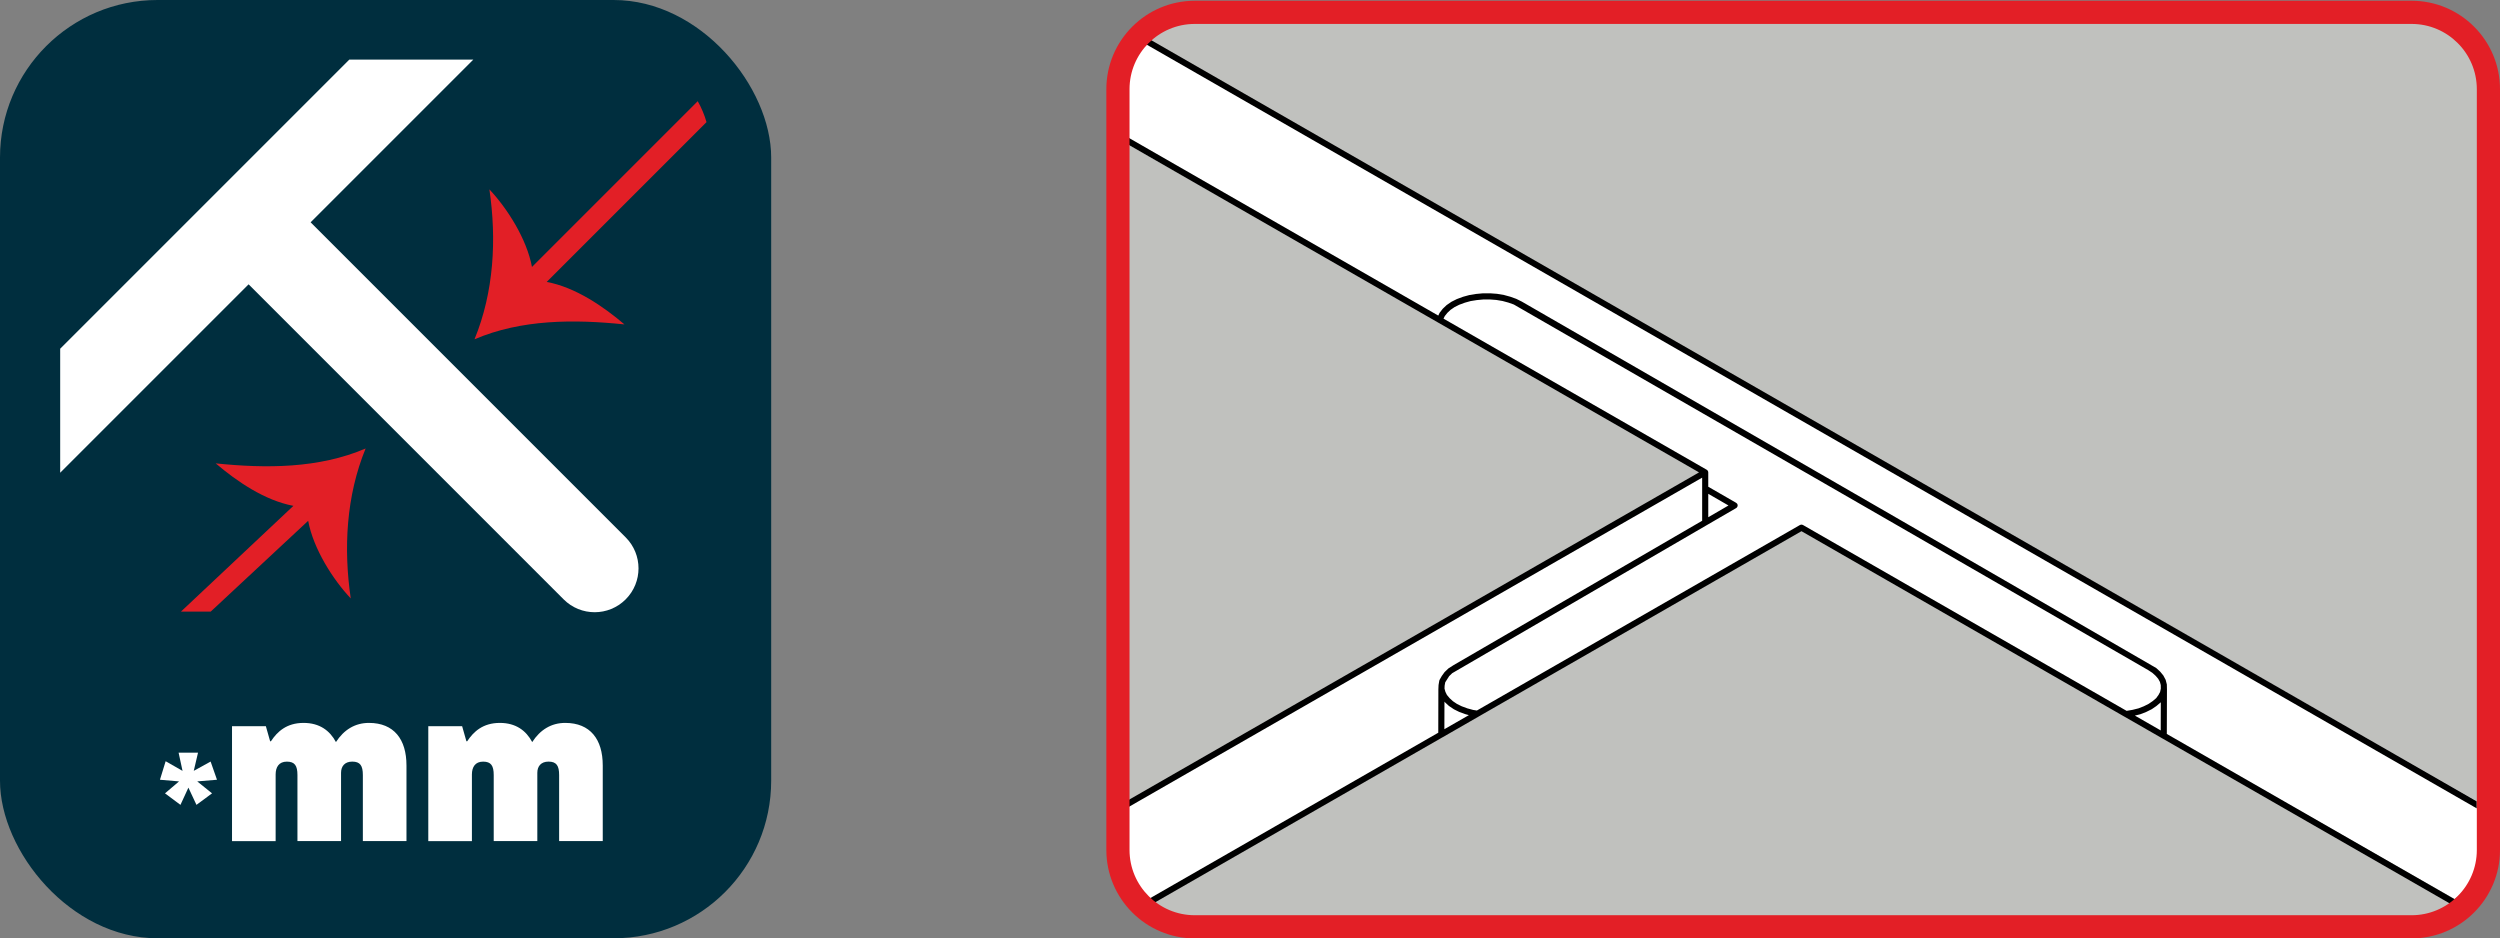
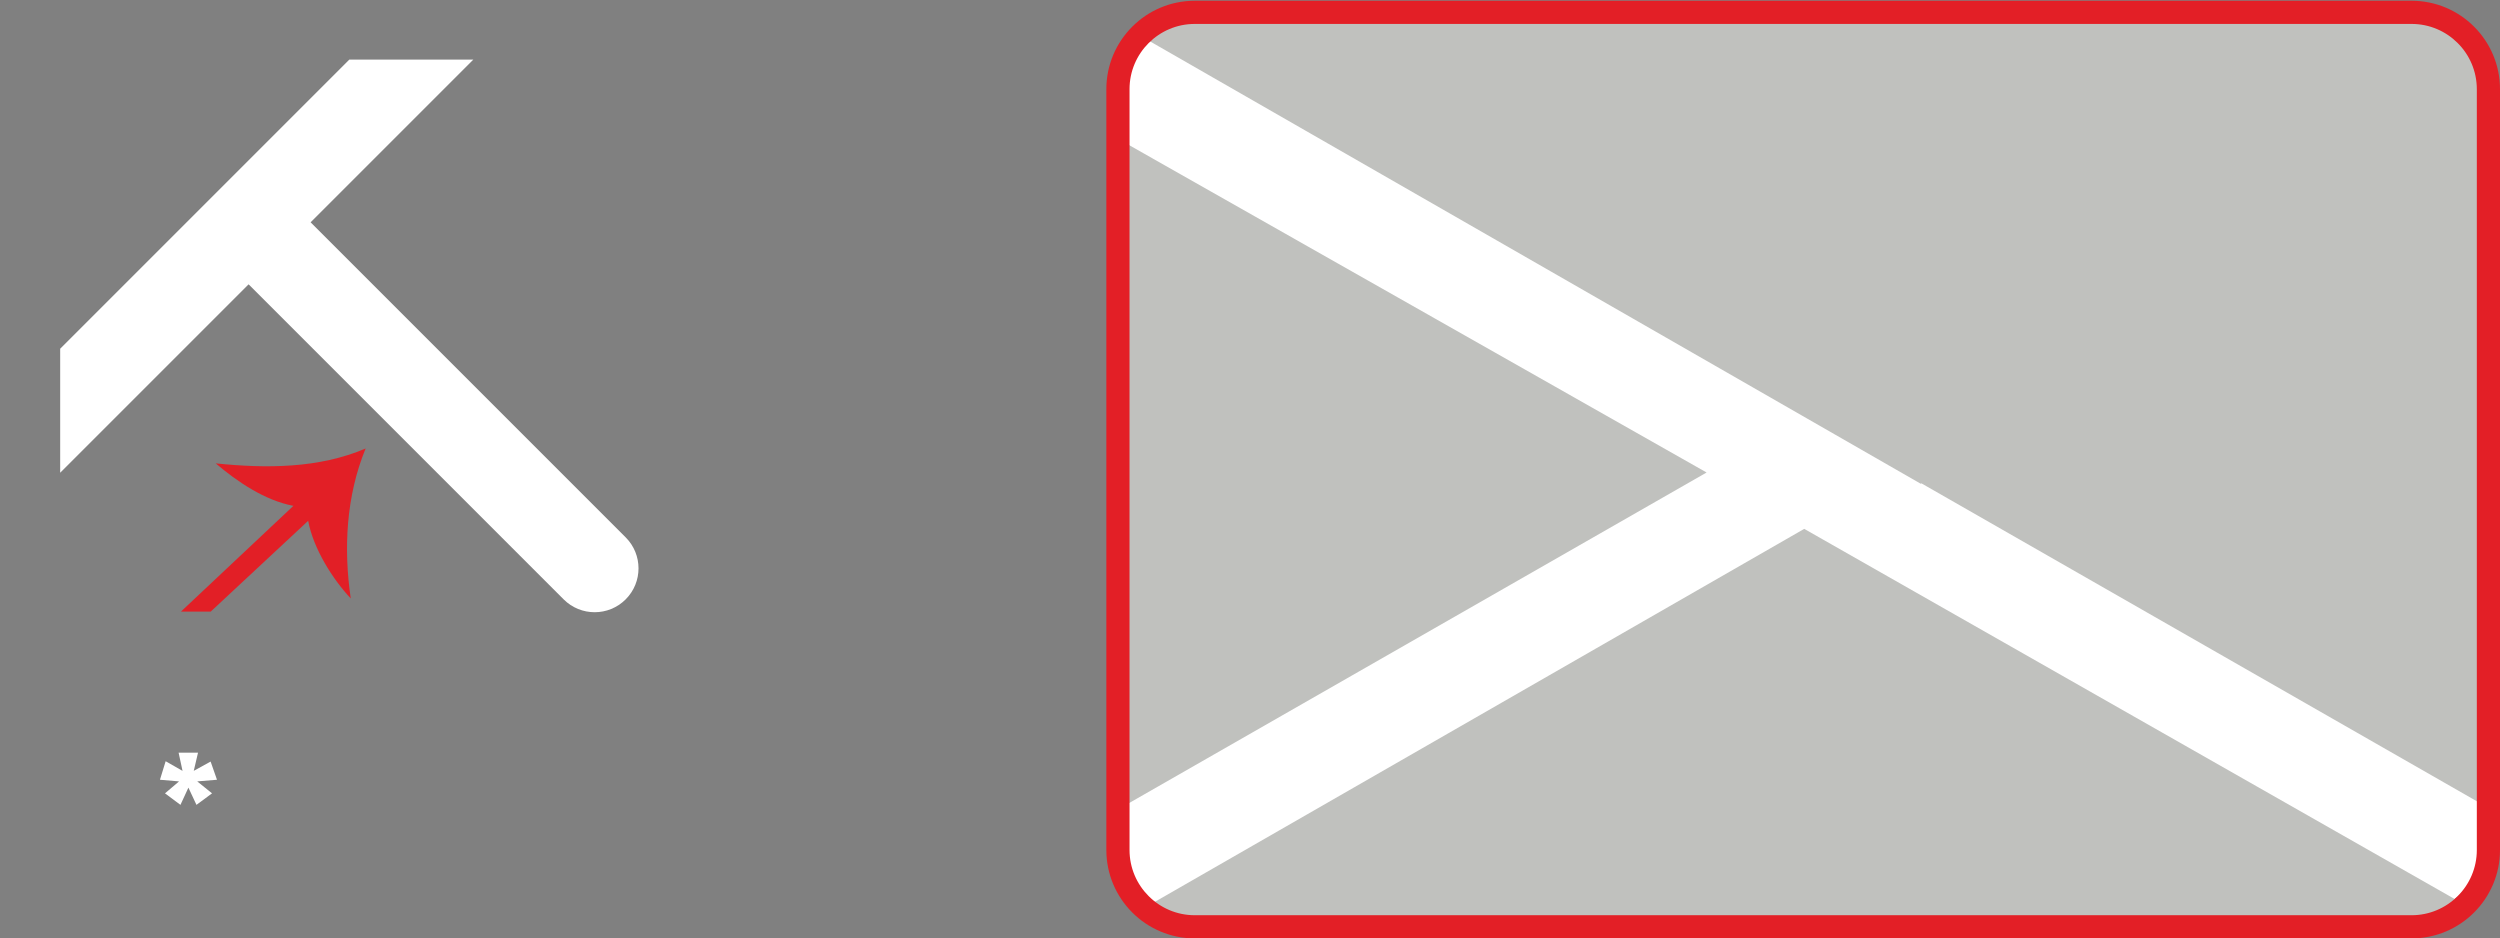
<svg xmlns="http://www.w3.org/2000/svg" id="uuid-a5670398-cb1d-4956-bf5e-b1e0a7f344a8" data-name="Layer 2" viewBox="0 0 122.418 45.951">
  <rect x="0" y="0" width="122.418" height="45.951" fill="#808080" stroke="none" />
  <defs>
    <style>
      .uuid-3744eec8-313d-4226-80df-6a3ae6d350d1 {
        fill: none;
      }

      .uuid-18bbcf93-94bc-4f72-b2af-f24cce9aebb5 {
        fill: #c0c1be;
      }

      .uuid-006614c7-87b1-4b3f-a48f-111be5b09c6e {
        fill: #e31f26;
      }

      .uuid-a13c6789-5081-4222-adbc-e97c19116982 {
        fill: #002e3e;
      }

      .uuid-5f4b3efa-9c0c-4742-b7cd-8ec5004acc91 {
        fill: #e21f26;
      }

      .uuid-f9e053ff-ec61-48ff-afc5-4f60301e7dcf {
        fill: #fff;
      }

      .uuid-a11ed3b6-bd37-44dd-9ea2-c5efed7ab16a {
        clip-path: url(#uuid-5a1b860a-6b5f-4e54-84a8-0b52335dab1a);
      }
    </style>
    <clipPath id="uuid-5a1b860a-6b5f-4e54-84a8-0b52335dab1a">
      <rect class="uuid-3744eec8-313d-4226-80df-6a3ae6d350d1" x="55.283" y="1.848" width="65.996" height="42.461" />
    </clipPath>
  </defs>
  <g id="uuid-0d1c59bd-ff4e-40b3-8b13-6e2af53eec2b" data-name="uuid-09264f80-581e-446c-b4bc-a1fb645ac80c">
    <g>
      <rect class="uuid-f9e053ff-ec61-48ff-afc5-4f60301e7dcf" x="54.434" y=".905" width="67.358" height="43.956" rx="4.065" ry="4.065" />
      <polygon class="uuid-18bbcf93-94bc-4f72-b2af-f24cce9aebb5" points="122.073 6.389 121.846 6.521 120.844 1.472 118.634 .891 110.096 1.111 57.233 1.067 56.164 1.941 94.053 23.688 94.086 23.668 121.922 39.601 122.073 6.389" />
      <polygon class="uuid-18bbcf93-94bc-4f72-b2af-f24cce9aebb5" points="120.641 44.275 88.348 25.897 56.103 44.417 57.003 45.08 59.157 45.118 66.709 45.105 119.573 45.149 120.641 44.275" />
      <polygon class="uuid-18bbcf93-94bc-4f72-b2af-f24cce9aebb5" points="54.802 6.83 54.87 39.563 83.567 23.137 54.802 6.83" />
      <g>
        <g class="uuid-a11ed3b6-bd37-44dd-9ea2-c5efed7ab16a">
-           <path d="M222.68,103.203c-.025,0-.051-.007-.074-.021L105.881,36.156c-.002,0-.003-.001-.004-.002l-1.848-1.061c-.001,0-.002-.001-.003-.001l-15.813-9.081-15.791,9.066c0,.001-.001.001-.001.001l-1.767,1.016c-.002.001-.003.002-.005.002L-46.179,103.183c-.073.04-.164.017-.205-.056-.042-.071-.017-.163.055-.204L70.428,35.879l.005-2.138c0-.004,0-.008.001-.011l.008-.186.036-.213c.003-.017.009-.033.018-.048l.104-.182.139-.192.192-.183.251-.159,8.835-5.131q.001,0,.002-.001l3.331-1.935v-2.111l-.461.264c0,0-.001.001-.001.001L-46.179,97.769c-.073.04-.164.017-.205-.056-.042-.071-.017-.163.055-.204L82.737,23.396c0-0.0.001-.001.002-.001l.458-.264-12.764-7.329c-.002-.001-.003-.002-.005-.003L-46.329-51.246c-.072-.041-.097-.133-.055-.205.041-.072.133-.095.205-.055L70.428,15.453l.067-.138.155-.198.188-.178.236-.162.263-.132.303-.112.309-.085.331-.054.343-.032.346-0.0.336.025.338.057.312.085.291.104.271.134,18.482,10.664c.001.001.002.001.003.002l12.582,7.278.193.177.155.188.114.213.058.223.005.219c.001.004.001.008.001.011l-.007,2.197,116.65,66.984c.072.041.097.133.056.204-.027.049-.078.076-.13.076ZM104.538,35.04l1.266.727.004-1.381c-.002.003-.005.006-.008.009-.005.005-.009.009-.014.013l-.189.16c-.005.005-.01.009-.016.012l-.204.139c-.004.003-.009.006-.014.009l-.006.003-.251.125c-.005.003-.01.005-.015.007h0l-.269.105-.009.003v.001h-.001c-.004.001-.009.003-.013.004l-.263.065ZM70.731,34.354l-.004,1.353,1.2-.689-.161-.044c-.006-.001-.011-.003-.016-.005l-.285-.104c-.002-.002-.005-.002-.005-.002,0-.001-.001-.001-.001-.001-.004-.001-.008-.003-.012-.005l-.241-.119c-.005-.002-.01-.005-.014-.008-.003-.001-.006-.003-.008-.005l-.216-.145c-.005-.003-.011-.007-.016-.012-.002-.002-.005-.003-.007-.005l-.172-.159-.012-.012s-.001,0-.001-.001c-.001-.001-.002-.003-.004-.004l-.027-.033ZM92.999,28.414c.001.001.002.001.002.002l11.134,6.393.295-.051.291-.073.255-.1.239-.12.194-.132.172-.145.113-.155.08-.149.035-.161-.002-.175-.04-.155-.084-.152-.124-.146-.161-.146-.202-.133-12.343-7.12s-.001-.001-.002-.001l-18.723-10.784-.265-.094-.287-.078-.31-.052-.311-.023-.32 0-.319.03-.305.049-.28.078-.276.102-.23.115-.2.137-.155.148-.124.156-.061.124,12.886,7.398c.002.001.004.002.006.004l.001 0h0c.008.005.016.011.023.018h0q0,0.0.001.001c.011.01.02.021.026.034h0c0,0.0.001.001.001.001.005.009.009.019.012.028l.001 0v.002c.005.014.007.028.007.042v.703l1.361.785c.017.01.031.021.044.037h0l.001.001c.006.007.011.015.016.023.013.023.018.049.018.074h0v.001c-.001.019-.005.036-.013.054v.001h0c-.007.016-.017.03-.028.043h0c-.011.012-.023.021-.037.029l-1.435.833c-.001.001-.003.002-.005.003l-3.401,1.977c-.001,0-.001.001-.002.001l-9.057,5.268-.15.145-.192.302-.03.167-.005.144.044.157.075.153.131.156.16.147.202.136.23.113.275.102.283.077.185.029,11.105-6.376c0-.001.001-.001.002-.002l4.709-2.704.018-.009c.02-.009.039-.013.06-.013h0c.021,0,.04.004.06.013l.018.009,4.709,2.704ZM83.649,24.18v1.147l.99-.575-.99-.572ZM222.68,97.789c-.025,0-.051-.007-.074-.021L-46.329-56.659c-.072-.041-.097-.133-.055-.205.041-.071.133-.095.205-.055L222.754,97.509c.072.041.097.133.056.204-.027.049-.078.076-.13.076Z" />
-         </g>
+           </g>
        <path class="uuid-006614c7-87b1-4b3f-a48f-111be5b09c6e" d="M118.09,45.951h-59.587c-2.387,0-4.328-1.941-4.328-4.328V4.365c0-2.387,1.941-4.328,4.328-4.328h59.587c2.387,0,4.328,1.941,4.328,4.328v37.258c0,2.387-1.941,4.328-4.328,4.328ZM58.503,1.172c-1.761,0-3.193,1.433-3.193,3.193v37.258c0,1.761,1.433,3.193,3.193,3.193h59.587c1.761,0,3.193-1.433,3.193-3.193V4.365c0-1.761-1.433-3.193-3.193-3.193,0,0-59.587,0-59.587,0Z" />
      </g>
      <g>
-         <rect class="uuid-a13c6789-5081-4222-adbc-e97c19116982" x="0" y="0" width="37.763" height="45.945" rx="7.716" ry="7.716" />
        <g>
          <path class="uuid-f9e053ff-ec61-48ff-afc5-4f60301e7dcf" d="M9.486,37.747l.827-.456.312.891-.967.081.725.585-.763.564-.392-.838h-.005l-.387.838-.757-.564.688-.585-.935-.081.279-.907.827.473-.193-.892h.951l-.209.892Z" />
-           <path class="uuid-f9e053ff-ec61-48ff-afc5-4f60301e7dcf" d="M19.904,37.473v3.712h-2.136v-3.233c0-.459-.13-.658-.519-.658-.369,0-.549.229-.549.549v3.343h-2.135v-3.233c0-.459-.13-.658-.519-.658s-.549.27-.549.628v3.264h-2.136v-5.628h1.657l.209.738h.04c.309-.469.768-.898,1.597-.898.788,0,1.287.379,1.586.938.389-.599.928-.938,1.617-.938,1.228,0,1.836.809,1.836,2.076Z" />
-           <path class="uuid-f9e053ff-ec61-48ff-afc5-4f60301e7dcf" d="M29.515,37.473v3.712h-2.136v-3.233c0-.459-.13-.658-.519-.658-.369,0-.549.229-.549.549v3.343h-2.135v-3.233c0-.459-.13-.658-.519-.658s-.549.27-.549.628v3.264h-2.136v-5.628h1.657l.209.738h.04c.309-.469.768-.898,1.597-.898.788,0,1.287.379,1.586.938.389-.599.928-.938,1.617-.938,1.228,0,1.836.809,1.836,2.076Z" />
        </g>
-         <path class="uuid-5f4b3efa-9c0c-4742-b7cd-8ec5004acc91" d="M23.964,9.272c.358,2.442.225,5.018-.729,7.342,2.294-.983,4.884-.983,7.342-.729-1.044-.889-2.405-1.818-3.806-2.08l7.825-7.825c-.104-.362-.248-.704-.43-1.025l-8.117,8.117c-.254-1.371-1.214-2.877-2.085-3.799Z" />
        <path class="uuid-5f4b3efa-9c0c-4742-b7cd-8ec5004acc91" d="M8.864,29.947h1.455l4.771-4.444c.254,1.371,1.215,2.878,2.085,3.8-.358-2.442-.225-5.018.729-7.342-2.294.983-4.884.983-7.342.729,1.044.889,2.405,1.817,3.805,2.08l-5.504,5.176Z" />
        <path class="uuid-f9e053ff-ec61-48ff-afc5-4f60301e7dcf" d="M12.174,7.849l4.929-4.929h6.073l-7.966,7.966,15.427,15.427c.839.839.839,2.198,0,3.037-.839.839-2.198.839-3.037 0l-15.427-15.427L2.947,23.149v-6.073l6.19-6.19,3.037-3.037Z" />
      </g>
    </g>
  </g>
</svg>